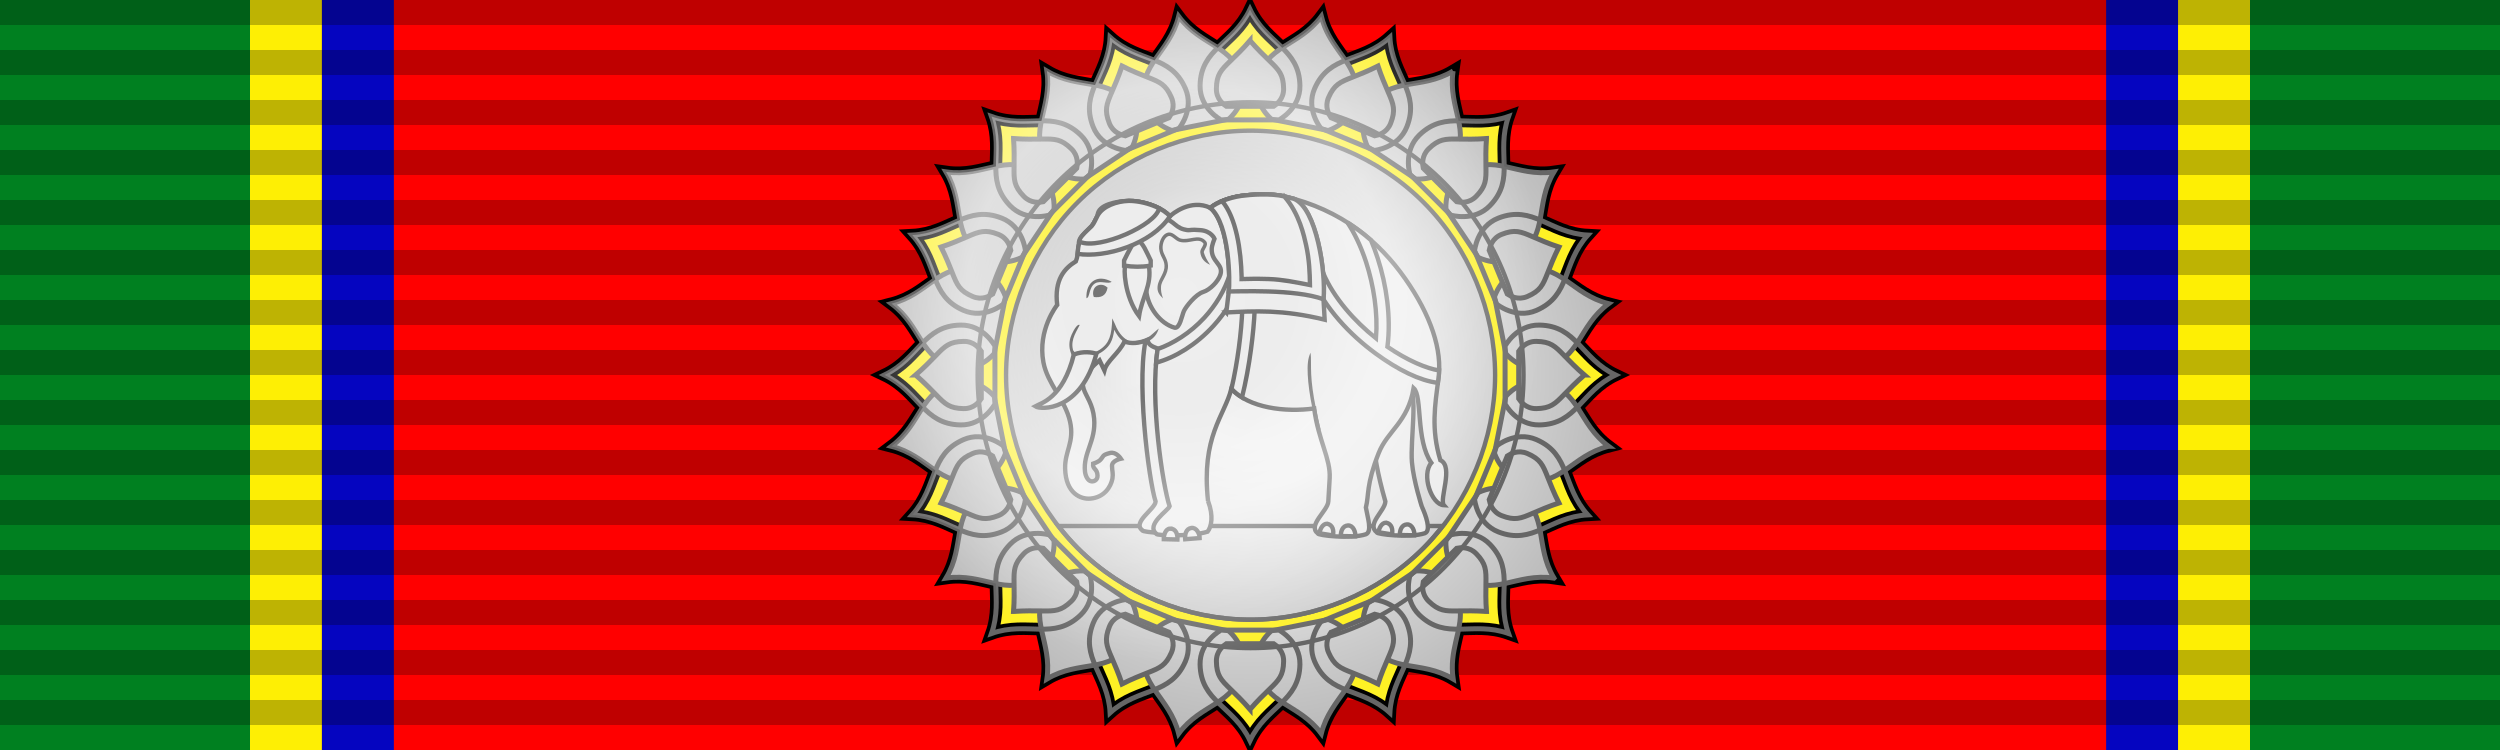
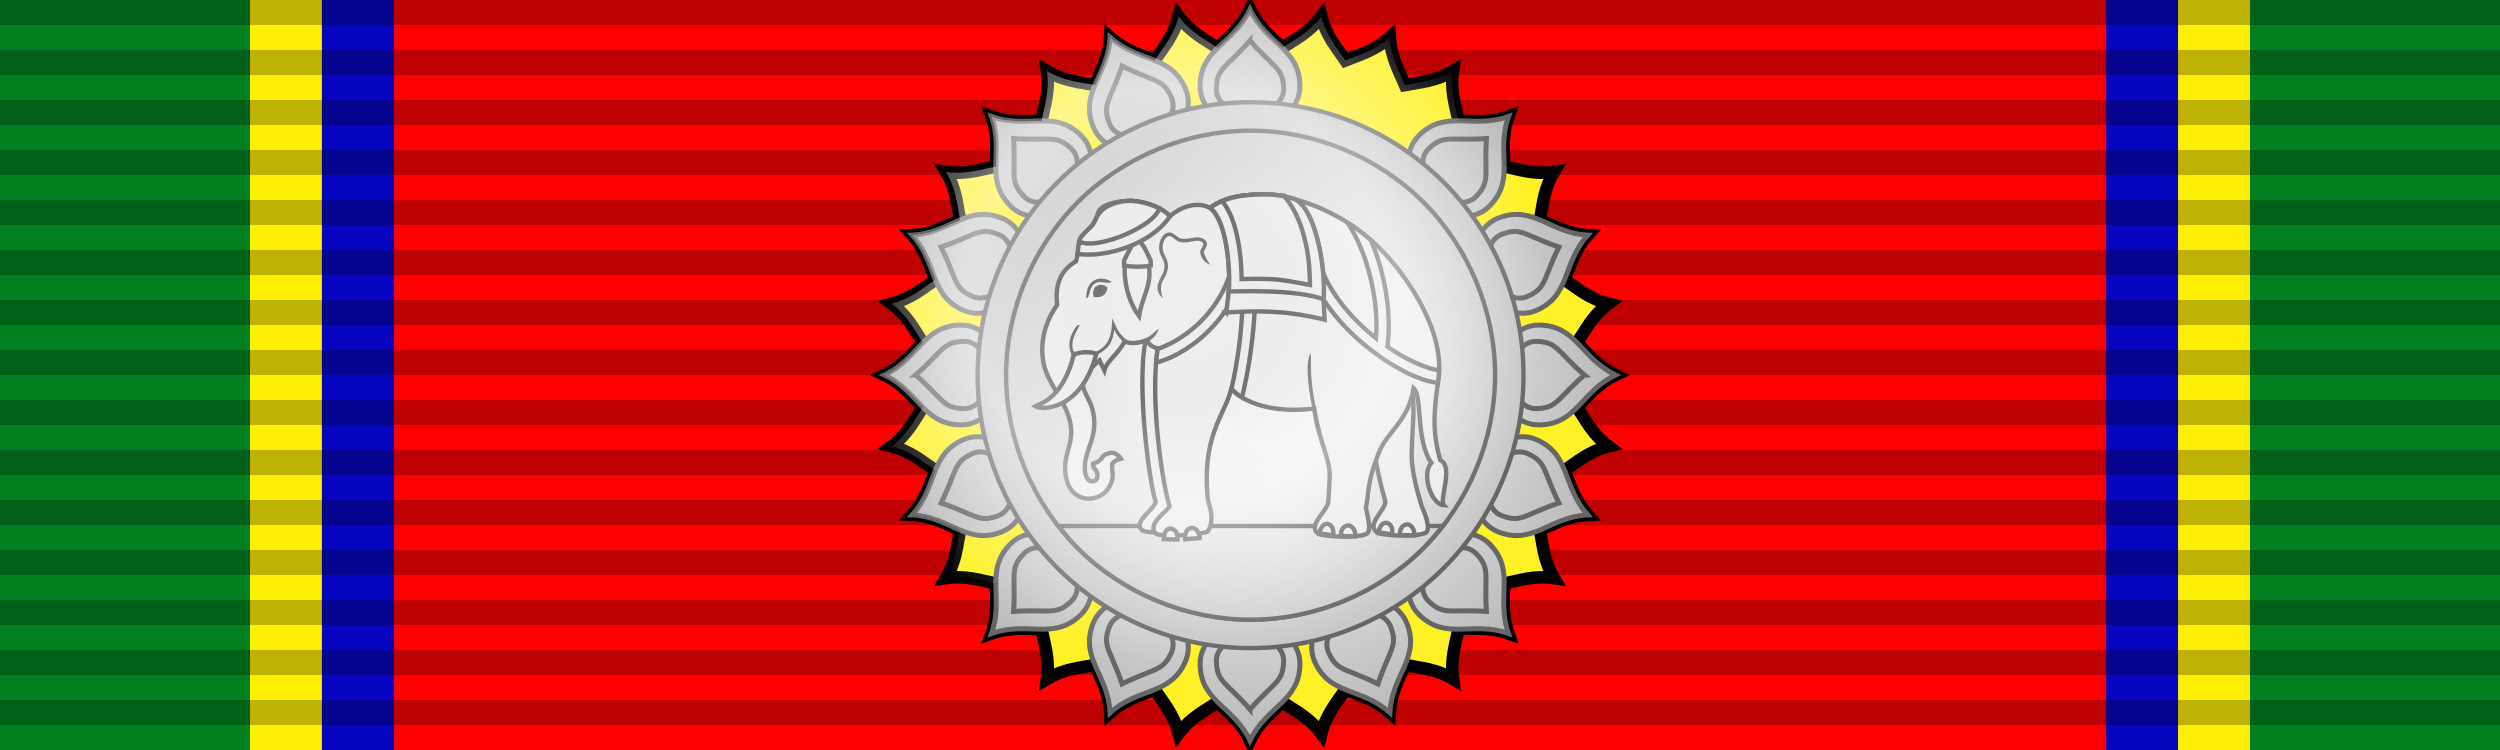
<svg xmlns="http://www.w3.org/2000/svg" xmlns:ns1="http://www.inkscape.org/namespaces/inkscape" xmlns:ns2="http://sodipodi.sourceforge.net/DTD/sodipodi-0.dtd" xmlns:xlink="http://www.w3.org/1999/xlink" width="100" height="30" id="svg2" version="1.1" ns1:version="0.92.2 5c3e80d, 2017-08-06" ns2:docname="Order_of_the_White_Elephant_-_3rd_Class_(Thailand)_ribbon.svg">
  <defs id="defs22">
    <linearGradient id="linearGradient9565">
      <stop style="stop-color:#ffffff;stop-opacity:0.196;" offset="0" id="stop9567" />
      <stop id="stop9569" offset="0.367" style="stop-color:#ffffff;stop-opacity:0.078;" />
      <stop style="stop-color:#ffffff;stop-opacity:0.471;" offset="0.582" id="stop9571" />
      <stop style="stop-color:#ffffff;stop-opacity:0;" offset="1" id="stop9573" />
    </linearGradient>
    <linearGradient id="linearGradient8526">
      <stop style="stop-color:#ffffff;stop-opacity:0.196;" offset="0" id="stop8528" />
      <stop id="stop8530" offset="0.213" style="stop-color:#ffffff;stop-opacity:0.078;" />
      <stop style="stop-color:#ffffff;stop-opacity:0.471;" offset="0.513" id="stop8532" />
      <stop style="stop-color:#ffffff;stop-opacity:0;" offset="1" id="stop8534" />
    </linearGradient>
    <linearGradient id="linearGradient11002">
      <stop style="stop-color:#ffffff;stop-opacity:0.196;" offset="0" id="stop11004" />
      <stop id="stop11006" offset="0.291" style="stop-color:#ffffff;stop-opacity:0.078;" />
      <stop style="stop-color:#ffffff;stop-opacity:0.471;" offset="0.582" id="stop11008" />
      <stop style="stop-color:#ffffff;stop-opacity:0;" offset="1" id="stop11010" />
    </linearGradient>
    <radialGradient ns1:collect="always" xlink:href="#linearGradient11002" id="radialGradient1841" cx="47.198" cy="11.875" fx="47.198" fy="11.875" r="14.623" gradientUnits="userSpaceOnUse" />
    <linearGradient id="linearGradient5243">
      <stop style="stop-color:#d2d2d2;stop-opacity:1;" offset="0" id="stop5245" />
      <stop id="stop5259" offset="0.405" style="stop-color:#dcdcdc;stop-opacity:1;" />
      <stop style="stop-color:#e6e6e6;stop-opacity:1;" offset="0.53" id="stop5261" />
      <stop style="stop-color:#eeeeee;stop-opacity:1;" offset="0.654" id="stop5253" />
      <stop id="stop5247" offset="0.785" style="stop-color:#f2f2f2;stop-opacity:1;" />
      <stop style="stop-color:#ebebeb;stop-opacity:1;" offset="1" id="stop5249" />
    </linearGradient>
    <linearGradient id="linearGradient4427" gradientTransform="scale(1.001,0.999)" x1="48.57" y1="1.346" x2="51.456" y2="1.346" gradientUnits="userSpaceOnUse">
      <stop style="stop-color:#ebebeb;stop-opacity:1;" offset="0" id="stop4425" />
      <stop id="stop4423" offset="0.215" style="stop-color:#f2f2f2;stop-opacity:1;" />
      <stop style="stop-color:#eeeeee;stop-opacity:1;" offset="0.346" id="stop4421" />
      <stop style="stop-color:#e6e6e6;stop-opacity:1;" offset="0.47" id="stop4419" />
      <stop id="stop4417" offset="0.595" style="stop-color:#dcdcdc;stop-opacity:1;" />
      <stop style="stop-color:#b8b8b8;stop-opacity:1" offset="1" id="stop4415" />
    </linearGradient>
    <radialGradient ns1:collect="always" xlink:href="#linearGradient4427" id="radialGradient2476" cx="50" cy="15" fx="50" fy="15" r="14.855" gradientUnits="userSpaceOnUse" />
    <radialGradient ns1:collect="always" xlink:href="#linearGradient5243" id="radialGradient2478" gradientUnits="userSpaceOnUse" cx="50" cy="15" fx="50" fy="15" r="14.855" />
    <radialGradient ns1:collect="always" xlink:href="#linearGradient5243" id="radialGradient2480" gradientUnits="userSpaceOnUse" cx="50" cy="15" fx="50" fy="15" r="14.855" />
    <radialGradient ns1:collect="always" xlink:href="#linearGradient5243" id="radialGradient2482" gradientUnits="userSpaceOnUse" cx="50" cy="15" fx="50" fy="15" r="14.855" />
    <radialGradient ns1:collect="always" xlink:href="#linearGradient5243" id="radialGradient2484" gradientUnits="userSpaceOnUse" cx="50" cy="15" fx="50" fy="15" r="14.855" />
    <radialGradient ns1:collect="always" xlink:href="#linearGradient5243" id="radialGradient2486" gradientUnits="userSpaceOnUse" cx="50" cy="15" fx="50" fy="15" r="14.855" />
    <radialGradient ns1:collect="always" xlink:href="#linearGradient5243" id="radialGradient2488" gradientUnits="userSpaceOnUse" cx="50" cy="15" fx="50" fy="15" r="14.855" />
    <radialGradient ns1:collect="always" xlink:href="#linearGradient5243" id="radialGradient2490" gradientUnits="userSpaceOnUse" cx="50" cy="15" fx="50" fy="15" r="14.855" />
    <radialGradient ns1:collect="always" xlink:href="#linearGradient5243" id="radialGradient2492" gradientUnits="userSpaceOnUse" cx="50" cy="15" fx="50" fy="15" r="14.855" />
    <radialGradient ns1:collect="always" xlink:href="#linearGradient5243" id="radialGradient2494" gradientUnits="userSpaceOnUse" cx="50" cy="15" fx="50" fy="15" r="14.855" />
    <radialGradient ns1:collect="always" xlink:href="#linearGradient5243" id="radialGradient2496" gradientUnits="userSpaceOnUse" cx="50" cy="15" fx="50" fy="15" r="14.855" />
    <radialGradient ns1:collect="always" xlink:href="#linearGradient5243" id="radialGradient2498" gradientUnits="userSpaceOnUse" cx="50" cy="15" fx="50" fy="15" r="14.855" />
    <radialGradient ns1:collect="always" xlink:href="#linearGradient5243" id="radialGradient2500" gradientUnits="userSpaceOnUse" cx="50" cy="15" fx="50" fy="15" r="14.855" />
    <radialGradient ns1:collect="always" xlink:href="#linearGradient5243" id="radialGradient2502" gradientUnits="userSpaceOnUse" cx="50" cy="15" fx="50" fy="15" r="14.855" />
    <radialGradient ns1:collect="always" xlink:href="#linearGradient5243" id="radialGradient2504" gradientUnits="userSpaceOnUse" cx="50" cy="15" fx="50" fy="15" r="14.855" />
    <radialGradient ns1:collect="always" xlink:href="#linearGradient5243" id="radialGradient2506" gradientUnits="userSpaceOnUse" cx="50" cy="15" fx="50" fy="15" r="14.855" />
  </defs>
  <ns2:namedview pagecolor="#ffffff" bordercolor="#666666" borderopacity="1" objecttolerance="10" gridtolerance="10" guidetolerance="10" ns1:pageopacity="0" ns1:pageshadow="2" ns1:window-width="1440" ns1:window-height="785" id="namedview20" showgrid="false" ns1:zoom="9.28" ns1:cx="50" ns1:cy="15" ns1:window-x="0" ns1:window-y="1" ns1:window-maximized="1" ns1:current-layer="layer2" showguides="false" ns1:snap-nodes="false" />
  <g id="g10371" />
  <g ns1:groupmode="layer" id="layer1" ns1:label="Ribbon" style="display:inline" ns2:insensitive="true">
    <rect style="fill:#ff0000;fill-opacity:1" id="rect4" height="30" width="100" x="-1.3858643e-06" y="0" />
    <rect y="0" style="fill:#0505c0;fill-opacity:1;stroke-width:1.073" width="2.877" height="30" x="84.246" id="rect987" />
    <rect id="rect989" x="87.123" height="30" width="2.877" style="fill:#feef04;fill-opacity:1;stroke-width:1.073" y="0" />
    <rect id="rect16-9-0-5-2-4" x="10" height="30" width="2.877" style="fill:#feef04;fill-opacity:1;stroke-width:1.073" y="0" />
    <rect y="0" style="fill:#0505c0;fill-opacity:1;stroke-width:1.073" width="2.877" height="30" x="12.877" id="rect981" />
    <rect y="0" style="fill:#008020;fill-opacity:1" width="10" height="30" x="-1.3575929e-06" id="rect16-9-5-9-1" />
    <rect id="rect1793" x="90" height="30" width="10" style="fill:#008020;fill-opacity:1" y="0" />
    <path style="opacity:0.25;stroke:#000000;stroke-width:100;stroke-dasharray:1" ns1:connector-curvature="0" id="path18" d="M 50,0 V 30" />
  </g>
  <g ns1:groupmode="layer" id="layer2" ns1:label="Badge">
    <path style="fill:#fef125;fill-opacity:1;stroke:#000000;stroke-width:0.5;stroke-linecap:butt;stroke-linejoin:miter;stroke-miterlimit:4;stroke-dasharray:none;stroke-opacity:1" d="M 50,0.377 C 49.654,1.104 49.135,1.495 48.711,1.914 48.213,1.585 47.627,1.303 47.146,0.658 46.949,1.438 46.517,1.922 46.184,2.416 45.632,2.191 45.002,2.029 44.404,1.49 44.363,2.294 44.032,2.853 43.801,3.402 43.216,3.289 42.568,3.254 41.877,2.842 c 0.116,0.797 -0.099,1.41 -0.219,1.994 -0.596,0.003 -1.24,0.093 -1.998,-0.176 0.269,0.758 0.179,1.402 0.176,1.998 -0.584,0.119 -1.198,0.335 -1.994,0.219 0.412,0.691 0.447,1.339 0.561,1.924 -0.549,0.231 -1.109,0.562 -1.912,0.604 0.539,0.598 0.7,1.227 0.926,1.779 -0.494,0.334 -0.978,0.765 -1.758,0.963 0.645,0.481 0.927,1.067 1.256,1.564 -0.42,0.424 -0.81,0.943 -1.537,1.289 0.727,0.346 1.118,0.865 1.537,1.289 -0.329,0.497 -0.611,1.083 -1.256,1.564 0.78,0.197 1.264,0.629 1.758,0.963 -0.225,0.552 -0.387,1.182 -0.926,1.779 0.803,0.042 1.363,0.373 1.912,0.604 -0.114,0.585 -0.149,1.233 -0.561,1.924 0.797,-0.116 1.41,0.099 1.994,0.219 0.003,0.596 0.093,1.24 -0.176,1.998 0.758,-0.269 1.402,-0.179 1.998,-0.176 0.119,0.584 0.335,1.198 0.219,1.994 0.691,-0.412 1.339,-0.447 1.924,-0.561 0.231,0.549 0.562,1.109 0.604,1.912 0.598,-0.539 1.227,-0.7 1.779,-0.926 0.334,0.494 0.765,0.978 0.963,1.758 0.481,-0.645 1.067,-0.925 1.564,-1.254 0.423,0.419 0.943,0.809 1.289,1.535 0.346,-0.727 0.865,-1.118 1.289,-1.537 0.497,0.329 1.083,0.611 1.564,1.256 0.197,-0.78 0.629,-1.264 0.963,-1.758 0.552,0.225 1.182,0.387 1.779,0.926 0.042,-0.803 0.373,-1.363 0.604,-1.912 0.585,0.113 1.233,0.149 1.924,0.561 -0.116,-0.798 0.1,-1.409 0.219,-1.994 0.596,-0.003 1.24,-0.093 1.998,0.176 -0.269,-0.758 -0.179,-1.4 -0.176,-1.996 0.585,-0.119 1.197,-0.337 1.994,-0.221 -0.412,-0.691 -0.447,-1.339 -0.561,-1.924 0.549,-0.231 1.109,-0.562 1.912,-0.604 -0.539,-0.598 -0.7,-1.227 -0.926,-1.779 0.494,-0.334 0.978,-0.765 1.758,-0.963 C 63.697,17.373 63.416,16.786 63.088,16.289 63.507,15.866 63.897,15.346 64.623,15 63.896,14.654 63.505,14.135 63.086,13.711 63.415,13.213 63.697,12.627 64.342,12.146 63.562,11.949 63.078,11.517 62.584,11.184 62.809,10.632 62.971,10.002 63.51,9.404 62.706,9.363 62.147,9.032 61.598,8.801 61.711,8.216 61.746,7.568 62.158,6.877 61.361,6.993 60.748,6.778 60.164,6.658 60.161,6.062 60.071,5.419 60.34,4.66 59.581,4.929 58.938,4.839 58.342,4.836 58.222,4.251 58.007,3.638 58.123,2.842 57.432,3.254 56.784,3.289 56.199,3.402 55.968,2.853 55.637,2.294 55.596,1.49 54.998,2.029 54.368,2.192 53.816,2.418 53.483,1.923 53.051,1.44 52.854,0.658 52.373,1.303 51.786,1.584 51.289,1.912 50.866,1.493 50.346,1.103 50,0.377 Z" id="path1296" ns1:connector-curvature="0" />
    <g id="g1294" style="fill:url(#radialGradient2476);fill-opacity:1;stroke:#666666;stroke-opacity:1">
-       <path ns1:connector-curvature="0" id="path1116" d="m 64.342,12.147 c -1.495,-0.378 -1.9,-1.633 -3.38,-1.365 -0.902,0.163 -1.181,1.089 -1.181,1.089 l 0.453,2.276 c 0,0 0.613,0.749 1.508,0.554 1.47,-0.319 1.364,-1.633 2.6,-2.554 z M 62.159,6.876 c -1.526,0.222 -2.379,-0.782 -3.644,0.032 -0.771,0.496 -0.676,1.459 -0.676,1.459 l 1.29,1.928 c 0,0 0.853,0.458 1.606,-0.065 1.236,-0.857 0.635,-2.03 1.424,-3.354 z m 2.183,10.976 c -1.236,-0.922 -1.129,-2.235 -2.599,-2.554 -0.896,-0.194 -1.509,0.555 -1.509,0.555 l -0.454,2.275 c 0,0 0.281,0.926 1.182,1.089 1.48,0.268 1.884,-0.987 3.379,-1.365 z M 58.124,2.842 c -1.324,0.789 -2.496,0.188 -3.353,1.424 -0.522,0.753 -0.067,1.606 -0.067,1.606 l 1.929,1.289 c 0,0 0.963,0.096 1.459,-0.675 0.814,-1.265 -0.191,-2.119 0.032,-3.645 z m 4.034,20.282 c -0.789,-1.324 -0.188,-2.498 -1.424,-3.355 -0.753,-0.522 -1.606,-0.065 -1.606,-0.065 l -1.289,1.929 c 0,0 -0.094,0.963 0.676,1.459 1.265,0.814 2.117,-0.19 3.643,0.032 z M 54.17,3.095 C 53.912,2.286 53.136,1.779 52.853,0.658 51.931,1.894 50.618,1.787 50.299,3.257 c -0.194,0.896 0.555,1.509 0.555,1.509 l 2.275,0.454 c 0,0 0.926,-0.281 1.089,-1.182 0.067,-0.37 0.038,-0.673 -0.048,-0.942 z m 4.239,21.309 c -0.024,-0.282 -0.113,-0.573 -0.316,-0.889 -0.496,-0.771 -1.459,-0.676 -1.459,-0.676 l -1.928,1.29 c 0,0 -0.458,0.853 0.065,1.606 0.857,1.236 2.03,0.635 3.354,1.424 -0.167,-1.144 0.356,-1.91 0.284,-2.755 z M 49.702,3.258 C 49.382,1.788 48.069,1.894 47.147,0.658 46.769,2.152 45.515,2.558 45.782,4.038 c 0.163,0.902 1.091,1.181 1.091,1.181 l 2.274,-0.452 c 0,0 0.749,-0.613 0.554,-1.508 z M 54.218,25.962 C 54.055,25.06 53.128,24.781 53.128,24.781 l -2.274,0.452 c 0,0 -0.751,0.613 -0.556,1.509 0.319,1.47 1.633,1.364 2.554,2.6 0.378,-1.495 1.633,-1.9 1.365,-3.38 z M 45.461,4.835 c -0.031,-0.186 -0.1,-0.381 -0.231,-0.569 -0.857,-1.236 -2.03,-0.635 -3.354,-1.424 0.222,1.526 -0.782,2.379 0.032,3.644 0.496,0.771 1.461,0.675 1.461,0.675 l 1.926,-1.289 c 0,0 0.258,-0.479 0.166,-1.037 z M 49.696,26.129 C 49.568,25.578 49.146,25.234 49.146,25.234 L 46.873,24.78 c 0,0 -0.928,0.281 -1.091,1.183 -0.268,1.48 0.987,1.884 1.365,3.379 0.922,-1.236 2.235,-1.129 2.554,-2.599 0.049,-0.224 0.038,-0.431 -0.005,-0.614 z M 42.113,7.825 c -0.072,-0.303 -0.241,-0.669 -0.626,-0.917 -1.265,-0.814 -2.119,0.191 -3.645,-0.032 0.789,1.324 0.188,2.498 1.424,3.355 0.753,0.522 1.606,0.065 1.606,0.065 l 1.289,-1.929 c 0,0 0.024,-0.239 -0.048,-0.542 z m 3.346,16.823 c -0.049,-0.307 -0.163,-0.519 -0.163,-0.519 l -1.929,-1.289 c 0,0 -0.963,-0.096 -1.459,0.675 -0.814,1.265 0.191,2.119 -0.032,3.645 1.324,-0.789 2.498,-0.188 3.355,-1.424 0.261,-0.377 0.277,-0.779 0.228,-1.087 z M 40.219,11.871 c 0,0 -0.281,-0.926 -1.182,-1.089 -1.48,-0.268 -1.884,0.987 -3.379,1.365 1.236,0.922 1.131,2.234 2.601,2.553 0.896,0.194 1.509,-0.555 1.509,-0.555 z m 1.942,9.762 -1.288,-1.928 c 0,0 -0.853,-0.458 -1.606,0.065 -1.236,0.857 -0.637,2.03 -1.426,3.354 1.526,-0.222 2.379,0.782 3.644,-0.032 0.771,-0.496 0.676,-1.459 0.676,-1.459 z m -2.394,-5.781 c 0,0 -0.613,-0.749 -1.508,-0.554 -1.47,0.319 -1.364,1.633 -2.6,2.554 1.495,0.378 1.9,1.633 3.38,1.365 0.902,-0.163 1.181,-1.089 1.181,-1.089 z" style="fill:url(#radialGradient2476);fill-opacity:1;stroke:#666666;stroke-width:0.2;stroke-linecap:butt;stroke-linejoin:miter;stroke-miterlimit:4;stroke-dasharray:none;stroke-opacity:1" />
      <g transform="translate(-5.0000001e-7,0.018)" id="g1213" style="fill:url(#radialGradient2476);fill-opacity:1;stroke:#666666;stroke-opacity:1">
        <path style="fill:url(#radialGradient2476);fill-opacity:1;stroke:#666666;stroke-width:0.2;stroke-linecap:butt;stroke-linejoin:miter;stroke-miterlimit:4;stroke-dasharray:none;stroke-opacity:1" d="m 51.159,25.185 c 0,0 0.854,0.455 0.838,1.372 -0.026,1.504 -1.335,1.656 -1.997,3.048 -0.663,-1.392 -1.971,-1.544 -1.997,-3.048 -0.016,-0.916 0.838,-1.372 0.838,-1.372 z" id="path975" ns1:connector-curvature="0" ns2:nodetypes="cscscc" />
        <path transform="matrix(1,0,0,-1,-0.077,29.856)" d="m 50.078,1.498 c -0.283,0.329 -0.566,0.602 -0.783,0.812 -0.378,0.366 -0.553,0.546 -0.562,1.109 -0.007,0.412 0.274,0.624 0.398,0.707 h 1.893 C 51.147,4.044 51.429,3.832 51.422,3.42 51.412,2.856 51.239,2.676 50.861,2.311 50.644,2.1 50.361,1.827 50.078,1.498 Z" id="path977" style="fill:url(#radialGradient2476);fill-opacity:1;stroke:#666666;stroke-width:0.2;stroke-linecap:butt;stroke-linejoin:miter;stroke-miterlimit:4;stroke-dasharray:none;stroke-opacity:1" ns1:original="M 50.078125 0.359375 C 49.415413 1.7513787 48.106328 1.9041069 48.080078 3.4082031 C 48.064088 4.3245663 48.917969 4.7792969 48.917969 4.7792969 L 51.236328 4.7792969 C 51.236328 4.7792969 52.090211 4.3245663 52.074219 3.4082031 C 52.047969 1.9041069 50.740837 1.7513787 50.078125 0.359375 z " ns1:radius="-0.65243661" ns2:type="inkscape:offset" />
        <g id="g973" transform="translate(-0.078)" style="fill:url(#radialGradient2476);fill-opacity:1;stroke:#666666;stroke-width:0.2;stroke-miterlimit:4;stroke-dasharray:none;stroke-opacity:1">
          <path style="fill:url(#radialGradient2476);fill-opacity:1;stroke:#666666;stroke-width:0.2;stroke-linecap:butt;stroke-linejoin:miter;stroke-miterlimit:4;stroke-dasharray:none;stroke-opacity:1" d="m 51.237,4.779 c 0,0 0.854,-0.455 0.838,-1.372 -0.026,-1.504 -1.335,-1.656 -1.997,-3.048 -0.663,1.392 -1.971,1.544 -1.997,3.048 -0.016,0.916 0.838,1.372 0.838,1.372 z" id="path965" ns1:connector-curvature="0" ns2:nodetypes="cscscc" />
          <path transform="translate(5.2452732e-4,0.108)" d="m 50.078,1.498 c -0.283,0.329 -0.566,0.602 -0.783,0.812 -0.378,0.366 -0.553,0.546 -0.562,1.109 -0.007,0.412 0.274,0.624 0.398,0.707 h 1.893 C 51.147,4.044 51.429,3.832 51.422,3.42 51.412,2.856 51.239,2.676 50.861,2.311 50.644,2.1 50.361,1.827 50.078,1.498 Z" id="path967" style="fill:url(#radialGradient2476);fill-opacity:1;stroke:#666666;stroke-width:0.2;stroke-linecap:butt;stroke-linejoin:miter;stroke-miterlimit:4;stroke-dasharray:none;stroke-opacity:1" ns1:original="M 50.078125 0.359375 C 49.415413 1.7513787 48.106328 1.9041069 48.080078 3.4082031 C 48.064088 4.3245663 48.917969 4.7792969 48.917969 4.7792969 L 51.236328 4.7792969 C 51.236328 4.7792969 52.090211 4.3245663 52.074219 3.4082031 C 52.047969 1.9041069 50.740837 1.7513787 50.078125 0.359375 z " ns1:radius="-0.65243661" ns2:type="inkscape:offset" />
        </g>
        <g id="g1001" transform="rotate(90,50,14.982)" style="fill:url(#radialGradient2476);fill-opacity:1;stroke:#666666;stroke-opacity:1">
          <g style="fill:url(#radialGradient2476);fill-opacity:1;stroke:#666666;stroke-width:0.2;stroke-miterlimit:4;stroke-dasharray:none;stroke-opacity:1" transform="matrix(1,0,0,-1,-0.078,29.964)" id="g993">
            <path ns2:nodetypes="cscscc" ns1:connector-curvature="0" id="path989" d="m 51.237,4.779 c 0,0 0.854,-0.455 0.838,-1.372 -0.026,-1.504 -1.335,-1.656 -1.997,-3.048 -0.663,1.392 -1.971,1.544 -1.997,3.048 -0.016,0.916 0.838,1.372 0.838,1.372 z" style="fill:url(#radialGradient2476);fill-opacity:1;stroke:#666666;stroke-width:0.2;stroke-linecap:butt;stroke-linejoin:miter;stroke-miterlimit:4;stroke-dasharray:none;stroke-opacity:1" />
            <path ns2:type="inkscape:offset" ns1:radius="-0.65243661" ns1:original="M 50.078125 0.359375 C 49.415413 1.7513787 48.106328 1.9041069 48.080078 3.4082031 C 48.064088 4.3245663 48.917969 4.7792969 48.917969 4.7792969 L 51.236328 4.7792969 C 51.236328 4.7792969 52.090211 4.3245663 52.074219 3.4082031 C 52.047969 1.9041069 50.740837 1.7513787 50.078125 0.359375 z " style="fill:url(#radialGradient2476);fill-opacity:1;stroke:#666666;stroke-width:0.2;stroke-linecap:butt;stroke-linejoin:miter;stroke-miterlimit:4;stroke-dasharray:none;stroke-opacity:1" id="path991" d="m 50.078,1.498 c -0.283,0.329 -0.566,0.602 -0.783,0.812 -0.378,0.366 -0.553,0.546 -0.562,1.109 -0.007,0.412 0.274,0.624 0.398,0.707 h 1.893 C 51.147,4.044 51.429,3.832 51.422,3.42 51.412,2.856 51.239,2.676 50.861,2.311 50.644,2.1 50.361,1.827 50.078,1.498 Z" transform="translate(5.2452732e-4,0.108)" />
          </g>
          <g id="g999" transform="translate(-0.078)" style="fill:url(#radialGradient2476);fill-opacity:1;stroke:#666666;stroke-width:0.2;stroke-miterlimit:4;stroke-dasharray:none;stroke-opacity:1">
            <path style="fill:url(#radialGradient2476);fill-opacity:1;stroke:#666666;stroke-width:0.2;stroke-linecap:butt;stroke-linejoin:miter;stroke-miterlimit:4;stroke-dasharray:none;stroke-opacity:1" d="m 51.237,4.779 c 0,0 0.854,-0.455 0.838,-1.372 -0.026,-1.504 -1.335,-1.656 -1.997,-3.048 -0.663,1.392 -1.971,1.544 -1.997,3.048 -0.016,0.916 0.838,1.372 0.838,1.372 z" id="path995" ns1:connector-curvature="0" ns2:nodetypes="cscscc" />
            <path transform="translate(5.2452732e-4,0.108)" d="m 50.078,1.498 c -0.283,0.329 -0.566,0.602 -0.783,0.812 -0.378,0.366 -0.553,0.546 -0.562,1.109 -0.007,0.412 0.274,0.624 0.398,0.707 h 1.893 C 51.147,4.044 51.429,3.832 51.422,3.42 51.412,2.856 51.239,2.676 50.861,2.311 50.644,2.1 50.361,1.827 50.078,1.498 Z" id="path997" style="fill:url(#radialGradient2476);fill-opacity:1;stroke:#666666;stroke-width:0.2;stroke-linecap:butt;stroke-linejoin:miter;stroke-miterlimit:4;stroke-dasharray:none;stroke-opacity:1" ns1:original="M 50.078125 0.359375 C 49.415413 1.7513787 48.106328 1.9041069 48.080078 3.4082031 C 48.064088 4.3245663 48.917969 4.7792969 48.917969 4.7792969 L 51.236328 4.7792969 C 51.236328 4.7792969 52.090211 4.3245663 52.074219 3.4082031 C 52.047969 1.9041069 50.740837 1.7513787 50.078125 0.359375 z " ns1:radius="-0.65243661" ns2:type="inkscape:offset" />
          </g>
        </g>
        <g id="g1015" transform="rotate(45,50,14.982)" style="fill:url(#radialGradient2476);fill-opacity:1;stroke:#666666;stroke-opacity:1">
          <g style="fill:url(#radialGradient2476);fill-opacity:1;stroke:#666666;stroke-width:0.2;stroke-miterlimit:4;stroke-dasharray:none;stroke-opacity:1" transform="matrix(1,0,0,-1,-0.078,29.964)" id="g1007">
            <path ns2:nodetypes="cscscc" ns1:connector-curvature="0" id="path1003" d="m 51.237,4.779 c 0,0 0.854,-0.455 0.838,-1.372 -0.026,-1.504 -1.335,-1.656 -1.997,-3.048 -0.663,1.392 -1.971,1.544 -1.997,3.048 -0.016,0.916 0.838,1.372 0.838,1.372 z" style="fill:url(#radialGradient2476);fill-opacity:1;stroke:#666666;stroke-width:0.2;stroke-linecap:butt;stroke-linejoin:miter;stroke-miterlimit:4;stroke-dasharray:none;stroke-opacity:1" />
            <path ns2:type="inkscape:offset" ns1:radius="-0.65243661" ns1:original="M 50.078125 0.359375 C 49.415413 1.7513787 48.106328 1.9041069 48.080078 3.4082031 C 48.064088 4.3245663 48.917969 4.7792969 48.917969 4.7792969 L 51.236328 4.7792969 C 51.236328 4.7792969 52.090211 4.3245663 52.074219 3.4082031 C 52.047969 1.9041069 50.740837 1.7513787 50.078125 0.359375 z " style="fill:url(#radialGradient2476);fill-opacity:1;stroke:#666666;stroke-width:0.2;stroke-linecap:butt;stroke-linejoin:miter;stroke-miterlimit:4;stroke-dasharray:none;stroke-opacity:1" id="path1005" d="m 50.078,1.498 c -0.283,0.329 -0.566,0.602 -0.783,0.812 -0.378,0.366 -0.553,0.546 -0.562,1.109 -0.007,0.412 0.274,0.624 0.398,0.707 h 1.893 C 51.147,4.044 51.429,3.832 51.422,3.42 51.412,2.856 51.239,2.676 50.861,2.311 50.644,2.1 50.361,1.827 50.078,1.498 Z" transform="translate(5.2452732e-4,0.108)" />
          </g>
          <g id="g1013" transform="translate(-0.078)" style="fill:url(#radialGradient2476);fill-opacity:1;stroke:#666666;stroke-width:0.2;stroke-miterlimit:4;stroke-dasharray:none;stroke-opacity:1">
            <path style="fill:url(#radialGradient2476);fill-opacity:1;stroke:#666666;stroke-width:0.2;stroke-linecap:butt;stroke-linejoin:miter;stroke-miterlimit:4;stroke-dasharray:none;stroke-opacity:1" d="m 51.237,4.779 c 0,0 0.854,-0.455 0.838,-1.372 -0.026,-1.504 -1.335,-1.656 -1.997,-3.048 -0.663,1.392 -1.971,1.544 -1.997,3.048 -0.016,0.916 0.838,1.372 0.838,1.372 z" id="path1009" ns1:connector-curvature="0" ns2:nodetypes="cscscc" />
            <path transform="translate(5.2452732e-4,0.108)" d="m 50.078,1.498 c -0.283,0.329 -0.566,0.602 -0.783,0.812 -0.378,0.366 -0.553,0.546 -0.562,1.109 -0.007,0.412 0.274,0.624 0.398,0.707 h 1.893 C 51.147,4.044 51.429,3.832 51.422,3.42 51.412,2.856 51.239,2.676 50.861,2.311 50.644,2.1 50.361,1.827 50.078,1.498 Z" id="path1011" style="fill:url(#radialGradient2476);fill-opacity:1;stroke:#666666;stroke-width:0.2;stroke-linecap:butt;stroke-linejoin:miter;stroke-miterlimit:4;stroke-dasharray:none;stroke-opacity:1" ns1:original="M 50.078125 0.359375 C 49.415413 1.7513787 48.106328 1.9041069 48.080078 3.4082031 C 48.064088 4.3245663 48.917969 4.7792969 48.917969 4.7792969 L 51.236328 4.7792969 C 51.236328 4.7792969 52.090211 4.3245663 52.074219 3.4082031 C 52.047969 1.9041069 50.740837 1.7513787 50.078125 0.359375 z " ns1:radius="-0.65243661" ns2:type="inkscape:offset" />
          </g>
        </g>
        <g transform="rotate(135,50,14.982)" id="g1029" style="fill:url(#radialGradient2476);fill-opacity:1;stroke:#666666;stroke-opacity:1">
          <g id="g1021" transform="matrix(1,0,0,-1,-0.078,29.964)" style="fill:url(#radialGradient2476);fill-opacity:1;stroke:#666666;stroke-width:0.2;stroke-miterlimit:4;stroke-dasharray:none;stroke-opacity:1">
            <path style="fill:url(#radialGradient2476);fill-opacity:1;stroke:#666666;stroke-width:0.2;stroke-linecap:butt;stroke-linejoin:miter;stroke-miterlimit:4;stroke-dasharray:none;stroke-opacity:1" d="m 51.237,4.779 c 0,0 0.854,-0.455 0.838,-1.372 -0.026,-1.504 -1.335,-1.656 -1.997,-3.048 -0.663,1.392 -1.971,1.544 -1.997,3.048 -0.016,0.916 0.838,1.372 0.838,1.372 z" id="path1017" ns1:connector-curvature="0" ns2:nodetypes="cscscc" />
            <path transform="translate(5.2452732e-4,0.108)" d="m 50.078,1.498 c -0.283,0.329 -0.566,0.602 -0.783,0.812 -0.378,0.366 -0.553,0.546 -0.562,1.109 -0.007,0.412 0.274,0.624 0.398,0.707 h 1.893 C 51.147,4.044 51.429,3.832 51.422,3.42 51.412,2.856 51.239,2.676 50.861,2.311 50.644,2.1 50.361,1.827 50.078,1.498 Z" id="path1019" style="fill:url(#radialGradient2476);fill-opacity:1;stroke:#666666;stroke-width:0.2;stroke-linecap:butt;stroke-linejoin:miter;stroke-miterlimit:4;stroke-dasharray:none;stroke-opacity:1" ns1:original="M 50.078125 0.359375 C 49.415413 1.7513787 48.106328 1.9041069 48.080078 3.4082031 C 48.064088 4.3245663 48.917969 4.7792969 48.917969 4.7792969 L 51.236328 4.7792969 C 51.236328 4.7792969 52.090211 4.3245663 52.074219 3.4082031 C 52.047969 1.9041069 50.740837 1.7513787 50.078125 0.359375 z " ns1:radius="-0.65243661" ns2:type="inkscape:offset" />
          </g>
          <g style="fill:url(#radialGradient2476);fill-opacity:1;stroke:#666666;stroke-width:0.2;stroke-miterlimit:4;stroke-dasharray:none;stroke-opacity:1" transform="translate(-0.078)" id="g1027">
            <path ns2:nodetypes="cscscc" ns1:connector-curvature="0" id="path1023" d="m 51.237,4.779 c 0,0 0.854,-0.455 0.838,-1.372 -0.026,-1.504 -1.335,-1.656 -1.997,-3.048 -0.663,1.392 -1.971,1.544 -1.997,3.048 -0.016,0.916 0.838,1.372 0.838,1.372 z" style="fill:url(#radialGradient2476);fill-opacity:1;stroke:#666666;stroke-width:0.2;stroke-linecap:butt;stroke-linejoin:miter;stroke-miterlimit:4;stroke-dasharray:none;stroke-opacity:1" />
            <path ns2:type="inkscape:offset" ns1:radius="-0.65243661" ns1:original="M 50.078125 0.359375 C 49.415413 1.7513787 48.106328 1.9041069 48.080078 3.4082031 C 48.064088 4.3245663 48.917969 4.7792969 48.917969 4.7792969 L 51.236328 4.7792969 C 51.236328 4.7792969 52.090211 4.3245663 52.074219 3.4082031 C 52.047969 1.9041069 50.740837 1.7513787 50.078125 0.359375 z " style="fill:url(#radialGradient2476);fill-opacity:1;stroke:#666666;stroke-width:0.2;stroke-linecap:butt;stroke-linejoin:miter;stroke-miterlimit:4;stroke-dasharray:none;stroke-opacity:1" id="path1025" d="m 50.078,1.498 c -0.283,0.329 -0.566,0.602 -0.783,0.812 -0.378,0.366 -0.553,0.546 -0.562,1.109 -0.007,0.412 0.274,0.624 0.398,0.707 h 1.893 C 51.147,4.044 51.429,3.832 51.422,3.42 51.412,2.856 51.239,2.676 50.861,2.311 50.644,2.1 50.361,1.827 50.078,1.498 Z" transform="translate(5.2452732e-4,0.108)" />
          </g>
        </g>
        <g id="g1072" transform="rotate(157.5,50,14.982)" style="fill:url(#radialGradient2476);fill-opacity:1;stroke:#666666;stroke-opacity:1">
          <g style="fill:url(#radialGradient2476);fill-opacity:1;stroke:#666666;stroke-width:0.2;stroke-miterlimit:4;stroke-dasharray:none;stroke-opacity:1" transform="matrix(1,0,0,-1,-0.078,29.964)" id="g1064">
            <path ns2:nodetypes="cscscc" ns1:connector-curvature="0" id="path1060" d="m 51.237,4.779 c 0,0 0.854,-0.455 0.838,-1.372 -0.026,-1.504 -1.335,-1.656 -1.997,-3.048 -0.663,1.392 -1.971,1.544 -1.997,3.048 -0.016,0.916 0.838,1.372 0.838,1.372 z" style="fill:url(#radialGradient2476);fill-opacity:1;stroke:#666666;stroke-width:0.2;stroke-linecap:butt;stroke-linejoin:miter;stroke-miterlimit:4;stroke-dasharray:none;stroke-opacity:1" />
            <path ns2:type="inkscape:offset" ns1:radius="-0.65243661" ns1:original="M 50.078125 0.359375 C 49.415413 1.7513787 48.106328 1.9041069 48.080078 3.4082031 C 48.064088 4.3245663 48.917969 4.7792969 48.917969 4.7792969 L 51.236328 4.7792969 C 51.236328 4.7792969 52.090211 4.3245663 52.074219 3.4082031 C 52.047969 1.9041069 50.740837 1.7513787 50.078125 0.359375 z " style="fill:url(#radialGradient2476);fill-opacity:1;stroke:#666666;stroke-width:0.2;stroke-linecap:butt;stroke-linejoin:miter;stroke-miterlimit:4;stroke-dasharray:none;stroke-opacity:1" id="path1062" d="m 50.078,1.498 c -0.283,0.329 -0.566,0.602 -0.783,0.812 -0.378,0.366 -0.553,0.546 -0.562,1.109 -0.007,0.412 0.274,0.624 0.398,0.707 h 1.893 C 51.147,4.044 51.429,3.832 51.422,3.42 51.412,2.856 51.239,2.676 50.861,2.311 50.644,2.1 50.361,1.827 50.078,1.498 Z" transform="translate(5.2452732e-4,0.108)" />
          </g>
          <g id="g1070" transform="translate(-0.078)" style="fill:url(#radialGradient2476);fill-opacity:1;stroke:#666666;stroke-width:0.2;stroke-miterlimit:4;stroke-dasharray:none;stroke-opacity:1">
            <path style="fill:url(#radialGradient2476);fill-opacity:1;stroke:#666666;stroke-width:0.2;stroke-linecap:butt;stroke-linejoin:miter;stroke-miterlimit:4;stroke-dasharray:none;stroke-opacity:1" d="m 51.237,4.779 c 0,0 0.854,-0.455 0.838,-1.372 -0.026,-1.504 -1.335,-1.656 -1.997,-3.048 -0.663,1.392 -1.971,1.544 -1.997,3.048 -0.016,0.916 0.838,1.372 0.838,1.372 z" id="path1066" ns1:connector-curvature="0" ns2:nodetypes="cscscc" />
            <path transform="translate(5.2452732e-4,0.108)" d="m 50.078,1.498 c -0.283,0.329 -0.566,0.602 -0.783,0.812 -0.378,0.366 -0.553,0.546 -0.562,1.109 -0.007,0.412 0.274,0.624 0.398,0.707 h 1.893 C 51.147,4.044 51.429,3.832 51.422,3.42 51.412,2.856 51.239,2.676 50.861,2.311 50.644,2.1 50.361,1.827 50.078,1.498 Z" id="path1068" style="fill:url(#radialGradient2476);fill-opacity:1;stroke:#666666;stroke-width:0.2;stroke-linecap:butt;stroke-linejoin:miter;stroke-miterlimit:4;stroke-dasharray:none;stroke-opacity:1" ns1:original="M 50.078125 0.359375 C 49.415413 1.7513787 48.106328 1.9041069 48.080078 3.4082031 C 48.064088 4.3245663 48.917969 4.7792969 48.917969 4.7792969 L 51.236328 4.7792969 C 51.236328 4.7792969 52.090211 4.3245663 52.074219 3.4082031 C 52.047969 1.9041069 50.740837 1.7513787 50.078125 0.359375 z " ns1:radius="-0.65243661" ns2:type="inkscape:offset" />
          </g>
        </g>
        <g id="g1086" transform="rotate(22.5,50,14.982)" style="fill:url(#radialGradient2476);fill-opacity:1;stroke:#666666;stroke-opacity:1">
          <g style="fill:url(#radialGradient2476);fill-opacity:1;stroke:#666666;stroke-width:0.2;stroke-miterlimit:4;stroke-dasharray:none;stroke-opacity:1" transform="matrix(1,0,0,-1,-0.078,29.964)" id="g1078">
            <path ns2:nodetypes="cscscc" ns1:connector-curvature="0" id="path1074" d="m 51.237,4.779 c 0,0 0.854,-0.455 0.838,-1.372 -0.026,-1.504 -1.335,-1.656 -1.997,-3.048 -0.663,1.392 -1.971,1.544 -1.997,3.048 -0.016,0.916 0.838,1.372 0.838,1.372 z" style="fill:url(#radialGradient2476);fill-opacity:1;stroke:#666666;stroke-width:0.2;stroke-linecap:butt;stroke-linejoin:miter;stroke-miterlimit:4;stroke-dasharray:none;stroke-opacity:1" />
            <path ns2:type="inkscape:offset" ns1:radius="-0.65243661" ns1:original="M 50.078125 0.359375 C 49.415413 1.7513787 48.106328 1.9041069 48.080078 3.4082031 C 48.064088 4.3245663 48.917969 4.7792969 48.917969 4.7792969 L 51.236328 4.7792969 C 51.236328 4.7792969 52.090211 4.3245663 52.074219 3.4082031 C 52.047969 1.9041069 50.740837 1.7513787 50.078125 0.359375 z " style="fill:url(#radialGradient2476);fill-opacity:1;stroke:#666666;stroke-width:0.2;stroke-linecap:butt;stroke-linejoin:miter;stroke-miterlimit:4;stroke-dasharray:none;stroke-opacity:1" id="path1076" d="m 50.078,1.498 c -0.283,0.329 -0.566,0.602 -0.783,0.812 -0.378,0.366 -0.553,0.546 -0.562,1.109 -0.007,0.412 0.274,0.624 0.398,0.707 h 1.893 C 51.147,4.044 51.429,3.832 51.422,3.42 51.412,2.856 51.239,2.676 50.861,2.311 50.644,2.1 50.361,1.827 50.078,1.498 Z" transform="translate(5.2452732e-4,0.108)" />
          </g>
          <g id="g1084" transform="translate(-0.078)" style="fill:url(#radialGradient2476);fill-opacity:1;stroke:#666666;stroke-width:0.2;stroke-miterlimit:4;stroke-dasharray:none;stroke-opacity:1">
-             <path style="fill:url(#radialGradient2476);fill-opacity:1;stroke:#666666;stroke-width:0.2;stroke-linecap:butt;stroke-linejoin:miter;stroke-miterlimit:4;stroke-dasharray:none;stroke-opacity:1" d="m 51.237,4.779 c 0,0 0.854,-0.455 0.838,-1.372 -0.026,-1.504 -1.335,-1.656 -1.997,-3.048 -0.663,1.392 -1.971,1.544 -1.997,3.048 -0.016,0.916 0.838,1.372 0.838,1.372 z" id="path1080" ns1:connector-curvature="0" ns2:nodetypes="cscscc" />
-             <path transform="translate(5.2452732e-4,0.108)" d="m 50.078,1.498 c -0.283,0.329 -0.566,0.602 -0.783,0.812 -0.378,0.366 -0.553,0.546 -0.562,1.109 -0.007,0.412 0.274,0.624 0.398,0.707 h 1.893 C 51.147,4.044 51.429,3.832 51.422,3.42 51.412,2.856 51.239,2.676 50.861,2.311 50.644,2.1 50.361,1.827 50.078,1.498 Z" id="path1082" style="fill:url(#radialGradient2476);fill-opacity:1;stroke:#666666;stroke-width:0.2;stroke-linecap:butt;stroke-linejoin:miter;stroke-miterlimit:4;stroke-dasharray:none;stroke-opacity:1" ns1:original="M 50.078125 0.359375 C 49.415413 1.7513787 48.106328 1.9041069 48.080078 3.4082031 C 48.064088 4.3245663 48.917969 4.7792969 48.917969 4.7792969 L 51.236328 4.7792969 C 51.236328 4.7792969 52.090211 4.3245663 52.074219 3.4082031 C 52.047969 1.9041069 50.740837 1.7513787 50.078125 0.359375 z " ns1:radius="-0.65243661" ns2:type="inkscape:offset" />
-           </g>
+             </g>
        </g>
        <g transform="rotate(67.5,50,14.982)" id="g1100" style="fill:url(#radialGradient2476);fill-opacity:1;stroke:#666666;stroke-opacity:1">
          <g id="g1092" transform="matrix(1,0,0,-1,-0.078,29.964)" style="fill:url(#radialGradient2476);fill-opacity:1;stroke:#666666;stroke-width:0.2;stroke-miterlimit:4;stroke-dasharray:none;stroke-opacity:1">
            <path style="fill:url(#radialGradient2476);fill-opacity:1;stroke:#666666;stroke-width:0.2;stroke-linecap:butt;stroke-linejoin:miter;stroke-miterlimit:4;stroke-dasharray:none;stroke-opacity:1" d="m 51.237,4.779 c 0,0 0.854,-0.455 0.838,-1.372 -0.026,-1.504 -1.335,-1.656 -1.997,-3.048 -0.663,1.392 -1.971,1.544 -1.997,3.048 -0.016,0.916 0.838,1.372 0.838,1.372 z" id="path1088" ns1:connector-curvature="0" ns2:nodetypes="cscscc" />
            <path transform="translate(5.2452732e-4,0.108)" d="m 50.078,1.498 c -0.283,0.329 -0.566,0.602 -0.783,0.812 -0.378,0.366 -0.553,0.546 -0.562,1.109 -0.007,0.412 0.274,0.624 0.398,0.707 h 1.893 C 51.147,4.044 51.429,3.832 51.422,3.42 51.412,2.856 51.239,2.676 50.861,2.311 50.644,2.1 50.361,1.827 50.078,1.498 Z" id="path1090" style="fill:url(#radialGradient2476);fill-opacity:1;stroke:#666666;stroke-width:0.2;stroke-linecap:butt;stroke-linejoin:miter;stroke-miterlimit:4;stroke-dasharray:none;stroke-opacity:1" ns1:original="M 50.078125 0.359375 C 49.415413 1.7513787 48.106328 1.9041069 48.080078 3.4082031 C 48.064088 4.3245663 48.917969 4.7792969 48.917969 4.7792969 L 51.236328 4.7792969 C 51.236328 4.7792969 52.090211 4.3245663 52.074219 3.4082031 C 52.047969 1.9041069 50.740837 1.7513787 50.078125 0.359375 z " ns1:radius="-0.65243661" ns2:type="inkscape:offset" />
          </g>
          <g style="fill:url(#radialGradient2476);fill-opacity:1;stroke:#666666;stroke-width:0.2;stroke-miterlimit:4;stroke-dasharray:none;stroke-opacity:1" transform="translate(-0.078)" id="g1098">
            <path ns2:nodetypes="cscscc" ns1:connector-curvature="0" id="path1094" d="m 51.237,4.779 c 0,0 0.854,-0.455 0.838,-1.372 -0.026,-1.504 -1.335,-1.656 -1.997,-3.048 -0.663,1.392 -1.971,1.544 -1.997,3.048 -0.016,0.916 0.838,1.372 0.838,1.372 z" style="fill:url(#radialGradient2476);fill-opacity:1;stroke:#666666;stroke-width:0.2;stroke-linecap:butt;stroke-linejoin:miter;stroke-miterlimit:4;stroke-dasharray:none;stroke-opacity:1" />
            <path ns2:type="inkscape:offset" ns1:radius="-0.65243661" ns1:original="M 50.078125 0.359375 C 49.415413 1.7513787 48.106328 1.9041069 48.080078 3.4082031 C 48.064088 4.3245663 48.917969 4.7792969 48.917969 4.7792969 L 51.236328 4.7792969 C 51.236328 4.7792969 52.090211 4.3245663 52.074219 3.4082031 C 52.047969 1.9041069 50.740837 1.7513787 50.078125 0.359375 z " style="fill:url(#radialGradient2476);fill-opacity:1;stroke:#666666;stroke-width:0.2;stroke-linecap:butt;stroke-linejoin:miter;stroke-miterlimit:4;stroke-dasharray:none;stroke-opacity:1" id="path1096" d="m 50.078,1.498 c -0.283,0.329 -0.566,0.602 -0.783,0.812 -0.378,0.366 -0.553,0.546 -0.562,1.109 -0.007,0.412 0.274,0.624 0.398,0.707 h 1.893 C 51.147,4.044 51.429,3.832 51.422,3.42 51.412,2.856 51.239,2.676 50.861,2.311 50.644,2.1 50.361,1.827 50.078,1.498 Z" transform="translate(5.2452732e-4,0.108)" />
          </g>
        </g>
        <g transform="rotate(112.5,50,14.982)" id="g1114" style="fill:url(#radialGradient2476);fill-opacity:1;stroke:#666666;stroke-opacity:1">
          <g id="g1106" transform="matrix(1,0,0,-1,-0.078,29.964)" style="fill:url(#radialGradient2476);fill-opacity:1;stroke:#666666;stroke-width:0.2;stroke-miterlimit:4;stroke-dasharray:none;stroke-opacity:1">
            <path style="fill:url(#radialGradient2476);fill-opacity:1;stroke:#666666;stroke-width:0.2;stroke-linecap:butt;stroke-linejoin:miter;stroke-miterlimit:4;stroke-dasharray:none;stroke-opacity:1" d="m 51.237,4.779 c 0,0 0.854,-0.455 0.838,-1.372 -0.026,-1.504 -1.335,-1.656 -1.997,-3.048 -0.663,1.392 -1.971,1.544 -1.997,3.048 -0.016,0.916 0.838,1.372 0.838,1.372 z" id="path1102" ns1:connector-curvature="0" ns2:nodetypes="cscscc" />
            <path transform="translate(5.2452732e-4,0.108)" d="m 50.078,1.498 c -0.283,0.329 -0.566,0.602 -0.783,0.812 -0.378,0.366 -0.553,0.546 -0.562,1.109 -0.007,0.412 0.274,0.624 0.398,0.707 h 1.893 C 51.147,4.044 51.429,3.832 51.422,3.42 51.412,2.856 51.239,2.676 50.861,2.311 50.644,2.1 50.361,1.827 50.078,1.498 Z" id="path1104" style="fill:url(#radialGradient2476);fill-opacity:1;stroke:#666666;stroke-width:0.2;stroke-linecap:butt;stroke-linejoin:miter;stroke-miterlimit:4;stroke-dasharray:none;stroke-opacity:1" ns1:original="M 50.078125 0.359375 C 49.415413 1.7513787 48.106328 1.9041069 48.080078 3.4082031 C 48.064088 4.3245663 48.917969 4.7792969 48.917969 4.7792969 L 51.236328 4.7792969 C 51.236328 4.7792969 52.090211 4.3245663 52.074219 3.4082031 C 52.047969 1.9041069 50.740837 1.7513787 50.078125 0.359375 z " ns1:radius="-0.65243661" ns2:type="inkscape:offset" />
          </g>
          <g style="fill:url(#radialGradient2476);fill-opacity:1;stroke:#666666;stroke-width:0.2;stroke-miterlimit:4;stroke-dasharray:none;stroke-opacity:1" transform="translate(-0.078)" id="g1112">
            <path ns2:nodetypes="cscscc" ns1:connector-curvature="0" id="path1108" d="m 51.237,4.779 c 0,0 0.854,-0.455 0.838,-1.372 -0.026,-1.504 -1.335,-1.656 -1.997,-3.048 -0.663,1.392 -1.971,1.544 -1.997,3.048 -0.016,0.916 0.838,1.372 0.838,1.372 z" style="fill:url(#radialGradient2476);fill-opacity:1;stroke:#666666;stroke-width:0.2;stroke-linecap:butt;stroke-linejoin:miter;stroke-miterlimit:4;stroke-dasharray:none;stroke-opacity:1" />
            <path ns2:type="inkscape:offset" ns1:radius="-0.65243661" ns1:original="M 50.078125 0.359375 C 49.415413 1.7513787 48.106328 1.9041069 48.080078 3.4082031 C 48.064088 4.3245663 48.917969 4.7792969 48.917969 4.7792969 L 51.236328 4.7792969 C 51.236328 4.7792969 52.090211 4.3245663 52.074219 3.4082031 C 52.047969 1.9041069 50.740837 1.7513787 50.078125 0.359375 z " style="fill:url(#radialGradient2476);fill-opacity:1;stroke:#666666;stroke-width:0.2;stroke-linecap:butt;stroke-linejoin:miter;stroke-miterlimit:4;stroke-dasharray:none;stroke-opacity:1" id="path1110" d="m 50.078,1.498 c -0.283,0.329 -0.566,0.602 -0.783,0.812 -0.378,0.366 -0.553,0.546 -0.562,1.109 -0.007,0.412 0.274,0.624 0.398,0.707 h 1.893 C 51.147,4.044 51.429,3.832 51.422,3.42 51.412,2.856 51.239,2.676 50.861,2.311 50.644,2.1 50.361,1.827 50.078,1.498 Z" transform="translate(5.2452732e-4,0.108)" />
          </g>
        </g>
      </g>
      <g transform="matrix(0.881,0,0,0.881,5.973,1.792)" id="g961" style="fill:url(#radialGradient2476);fill-opacity:1;stroke:#666666;stroke-opacity:1">
        <circle style="fill:url(#radialGradient2476);fill-opacity:1;stroke:#666666;stroke-width:0.2;stroke-linecap:round;stroke-miterlimit:4;stroke-dasharray:none;stroke-opacity:1" id="path886" cx="50" cy="15" r="12.392" />
        <path ns2:type="inkscape:offset" ns1:radius="-1.2914543" ns1:original="M 50 2.6074219 A 12.392241 12.392241 0 0 0 37.607422 15 A 12.392241 12.392241 0 0 0 50 27.392578 A 12.392241 12.392241 0 0 0 62.392578 15 A 12.392241 12.392241 0 0 0 50 2.6074219 z " style="fill:url(#radialGradient2476);fill-opacity:1;stroke:#666666;stroke-width:0.2;stroke-linecap:round;stroke-miterlimit:4;stroke-dasharray:none;stroke-opacity:1" id="circle910" d="m 50,3.898 c -2.906,-7.9e-5 -5.795,1.197 -7.85,3.252 C 40.095,9.205 38.898,12.094 38.898,15 c -8e-5,2.906 1.197,5.795 3.252,7.85 2.055,2.055 4.943,3.252 7.85,3.252 2.906,8e-5 5.795,-1.197 7.85,-3.252 C 59.905,20.795 61.102,17.906 61.102,15 61.102,12.094 59.905,9.205 57.85,7.15 55.795,5.095 52.906,3.898 50,3.898 Z" />
        <path style="fill:url(#radialGradient2476);fill-opacity:1;stroke:#666666;stroke-width:0.2;stroke-linecap:round;stroke-miterlimit:4;stroke-dasharray:none;stroke-opacity:1" d="m 41.277,21.848 c 0.272,0.349 0.559,0.688 0.873,1.002 2.055,2.055 4.943,3.252 7.85,3.252 2.906,8e-5 5.795,-1.197 7.85,-3.252 0.314,-0.314 0.601,-0.652 0.873,-1.002 z" id="path932" ns1:connector-curvature="0" />
        <g transform="matrix(0.6,0,0,0.6,-19.315,-255.847)" style="display:inline;fill:url(#radialGradient2476);fill-opacity:1;stroke:#666666;stroke-width:0.333;stroke-miterlimit:4;stroke-dasharray:none;stroke-opacity:1" id="g1898">
          <g id="g1493" transform="translate(4.466,0.589)" style="fill:url(#radialGradient2476);fill-opacity:1;stroke:#666666;stroke-width:0.333;stroke-miterlimit:4;stroke-dasharray:none;stroke-opacity:1">
            <path ns2:nodetypes="cccccccsc" style="fill:url(#radialGradient2486);fill-opacity:1;stroke:#666666;stroke-width:0.333;stroke-linecap:butt;stroke-linejoin:miter;stroke-miterlimit:4;stroke-dasharray:none;stroke-opacity:1" d="m 124.016,460.76 c 0.289,0.635 0.732,1.814 0.234,2.021 v -4e-5 c -1.146,0.378 -3.7,0.078 -3.631,-0.061 -0.818,-0.606 0.6,-1.617 0.642,-2.335 -0.634,-2.212 -0.811,-3.574 -0.902,-4.39 l 2.62,-4.337 c 0.797,0.307 0.149,4.103 0.291,5.764 0.119,1.396 0.746,3.339 0.746,3.339 z" id="path1487" ns1:connector-curvature="0" />
            <path id="path1489" d="m 120.739,462.709 1.021,0.162 c 0.075,-0.37 -0.008,-0.794 -0.439,-0.887 -0.354,-0.002 -0.552,0.443 -0.582,0.726 z m 1.61,0.208 1.101,0.021 c 0.033,-0.323 -0.161,-0.841 -0.554,-0.822 -0.401,0.02 -0.546,0.425 -0.547,0.801 z" style="fill:url(#radialGradient2484);fill-opacity:1;stroke:#666666;stroke-width:0.333;stroke-linecap:butt;stroke-linejoin:miter;stroke-miterlimit:4;stroke-dasharray:none;stroke-opacity:1" ns1:connector-curvature="0" ns2:nodetypes="cccccccc" />
          </g>
          <path ns1:connector-curvature="0" id="path1495" d="m 113.012,452.436 c -0.515,2.052 -2.294,3.489 -1.767,8.4 0.442,1.159 0.252,1.955 -0.03,2.325 -1.146,0.378 -3.941,0.136 -3.872,-0.004 -0.818,-0.606 0.953,-1.601 0.996,-2.177 -0.505,-1.514 -1.573,-9.604 -0.614,-12.787 l 0.61,-1.236 4.603,2.819 z" style="fill:url(#radialGradient2488);fill-opacity:1;stroke:#666666;stroke-width:0.333;stroke-linecap:butt;stroke-linejoin:miter;stroke-miterlimit:4;stroke-dasharray:none;stroke-opacity:1" ns2:nodetypes="ccccccccc" />
          <path ns2:nodetypes="cccccccccsscscsssscsssscccsccccccssscccccsccccssccc" style="fill:url(#radialGradient2478);fill-opacity:1;stroke:#666666;stroke-width:0.333;stroke-linecap:butt;stroke-linejoin:miter;stroke-miterlimit:4;stroke-dasharray:none;stroke-opacity:1" d="m 112.303,460.928 c 0.442,1.159 0.252,1.955 -0.03,2.325 -1.146,0.378 -3.941,0.305 -3.872,0.166 -0.838,-0.687 0.889,-1.764 0.996,-2.084 -0.505,-1.514 -1.515,-7.944 -0.901,-11.933 -0.529,-0.196 -0.724,-0.341 -0.759,-0.672 -0.621,0.264 -1.24,0.337 -1.752,0.131 -0.428,0.902 -1.343,1.474 -1.524,2.192 l -0.367,-0.769 c -2.455,2.115 -0.599,2.213 -0.408,4.415 0.148,1.707 -0.85,2.592 -0.692,4.016 0.033,0.295 0.204,0.7 0.491,0.732 0.207,0.024 0.468,-0.115 0.458,-0.436 -0.017,-0.544 -0.376,-0.455 -0.338,-0.898 0,0 0.391,-0.121 0.554,-0.296 0.269,-0.288 0.109,-0.355 0.735,-0.518 0.453,-0.118 0.815,0.432 0.815,0.432 0,0 -0.68,0.14 -0.671,0.546 0.009,0.432 0.098,0.541 0.032,0.968 -0.123,0.63 -0.623,1.416 -1.671,1.507 -0.695,0.06 -1.861,-0.362 -1.908,-2.277 -0.032,-1.322 0.717,-1.983 0.372,-3.551 -0.359,-1.635 -1.709,-2.854 -2.016,-4.489 -0.463,-2.47 1.043,-4.338 1.043,-4.338 -0.232,-1.927 0.56,-2.77 1.413,-3.3 0.252,-0.615 0.08,-1.312 0.447,-1.861 0.117,-0.176 0.504,-0.525 0.749,-0.8 0.186,-0.209 0.282,-0.489 0.452,-0.797 0.258,-0.467 0.785,-0.784 1.367,-0.957 v -10e-6 c 0.453,-0.135 0.938,-0.182 1.357,-0.146 1.142,0.099 2.309,0.604 2.745,1.155 0.178,-0.189 1.589,-1.343 3.061,-0.642 0.567,-0.464 1.525,-0.788 2.337,-0.903 0.733,-0.103 2.23,-0.202 3.251,0.034 4.383,1.012 7.217,3.472 9.149,6.221 1.932,2.749 2.852,5.428 2.514,7.621 -0.248,1.982 -0.563,3.729 0.151,6.119 1.038,0.472 -0.108,2.983 0.27,3.413 -0.939,-0.039 -1.722,-2.315 -0.952,-3.209 -1.195,-1.72 -0.656,-5.035 -1.336,-5.657 -0.439,2.606 -1.979,3.22 -2.65,4.927 -0.957,2.435 -0.716,3.125 -0.965,4.114 0.114,0.693 0.499,1.814 8.9e-4,2.021 v -4e-5 c -1.146,0.378 -3.7,0.078 -3.631,-0.061 -0.818,-0.606 0.746,-1.704 0.788,-2.422 l 0.102,-1.75 c 0.086,-1.484 -0.853,-2.852 -1.172,-5.287 -2.171,0.303 -4.943,-0.031 -6.266,-1.491 -0.515,2.052 -2.294,3.581 -1.767,8.492 z" id="path17788" ns1:connector-curvature="0" />
          <path ns1:connector-curvature="0" style="color:#000000;font-style:normal;font-variant:normal;font-weight:normal;font-stretch:normal;font-size:medium;line-height:normal;font-family:sans-serif;font-variant-ligatures:normal;font-variant-position:normal;font-variant-caps:normal;font-variant-numeric:normal;font-variant-alternates:normal;font-feature-settings:normal;text-indent:0;text-align:start;text-decoration:none;text-decoration-line:none;text-decoration-style:solid;text-decoration-color:#000000;letter-spacing:normal;word-spacing:normal;text-transform:none;writing-mode:lr-tb;direction:ltr;text-orientation:mixed;dominant-baseline:auto;baseline-shift:baseline;text-anchor:start;white-space:normal;shape-padding:0;clip-rule:nonzero;display:inline;overflow:visible;visibility:visible;opacity:1;isolation:auto;mix-blend-mode:normal;color-interpolation:sRGB;color-interpolation-filters:linearRGB;solid-color:#000000;solid-opacity:1;vector-effect:none;fill:url(#radialGradient2490);fill-opacity:1;fill-rule:nonzero;stroke:#666666;stroke-width:0.333;stroke-linecap:butt;stroke-linejoin:miter;stroke-miterlimit:4;stroke-dasharray:none;stroke-dashoffset:0;stroke-opacity:1;color-rendering:auto;image-rendering:auto;shape-rendering:auto;text-rendering:auto;enable-background:accumulate" d="m 115.029,439.074 -0.904,0.197 c 0.715,3.31 -0.418,5.955 -2.095,7.785 -1.076,1.173 -2.395,1.979 -3.538,2.378 -0.05,0.328 -0.085,0.676 -0.114,1.031 1.44,-0.385 3.024,-1.353 4.336,-2.784 1.842,-2.009 3.096,-4.997 2.316,-8.607 z m 7.828,0.788 c 0.502,0.746 1.02,1.794 1.409,2.994 0.569,1.754 0.903,3.829 0.751,5.766 -1.647,-1.313 -3.188,-3.049 -3.997,-4.934 l -0.852,0.367 c 0.988,2.301 2.878,4.292 4.818,5.715 1.69,1.24 3.381,2.073 4.712,2.219 0.012,-0.09 0.022,-0.177 0.034,-0.268 0.034,-0.218 0.051,-0.441 0.06,-0.668 -0.933,-0.135 -2.43,-0.77 -3.911,-1.791 0.288,-2.262 -0.078,-4.668 -0.734,-6.692 -0.157,-0.483 -0.328,-0.942 -0.511,-1.374 -0.544,-0.478 -1.136,-0.925 -1.779,-1.334 z m -7.101,4.382 -0.912,0.158 c 0.145,0.837 0.076,2.835 -0.207,4.94 -0.139,1.033 -0.328,2.103 -0.557,3.102 0.227,0.248 0.497,0.463 0.798,0.649 0.286,-1.159 0.513,-2.414 0.676,-3.627 0.29,-2.156 0.391,-4.123 0.201,-5.221 z" id="path1452" />
          <path style="fill:url(#radialGradient2504);fill-opacity:1;stroke:#666666;stroke-width:0.333;stroke-linecap:butt;stroke-linejoin:miter;stroke-miterlimit:4;stroke-dasharray:none;stroke-opacity:1" d="m 102.155,449.846 c 0.372,-0.141 0.714,-0.179 1.005,-0.171 0.291,0.008 0.532,0.062 0.702,0.103 -1.175,4.404 -4.222,4.265 -4.635,3.991 0.422,-0.236 2.091,-0.586 2.927,-3.924 z" id="path7424-9" ns1:connector-curvature="0" ns2:nodetypes="csccc" />
          <path ns2:nodetypes="ccccccccccccccccccccccccccccccccccccccccccccccccccccccccccccccccccccccccccccccc" ns1:connector-curvature="0" id="path7426-9" d="m 109.355,440.612 c -0.026,0.001 -0.054,0.005 -0.081,0.011 -0.255,0.059 -0.43,0.269 -0.537,0.502 -0.107,0.233 -0.152,0.499 -0.131,0.73 0.026,0.289 0.13,0.493 0.221,0.674 0.091,0.181 0.17,0.338 0.184,0.576 0.017,0.28 -0.078,0.5 -0.199,0.744 -0.122,0.244 -0.291,0.505 -0.326,0.846 -0.039,0.384 0.11,0.623 0.414,0.91 -0.145,-0.397 -0.16,-0.594 -0.152,-0.869 0.008,-0.286 0.175,-0.515 0.301,-0.767 0.126,-0.253 0.247,-0.531 0.226,-0.879 -0.017,-0.29 -0.117,-0.497 -0.209,-0.68 -0.092,-0.182 -0.174,-0.34 -0.195,-0.578 -0.016,-0.177 0.022,-0.41 0.107,-0.597 0.086,-0.188 0.213,-0.32 0.357,-0.354 0.089,-0.021 0.197,0.036 0.336,0.141 0.139,0.105 0.288,0.249 0.488,0.302 0.392,0.105 0.767,-0.006 1.078,-0.056 0.155,-0.025 0.293,-0.036 0.408,-0.014 0.116,0.022 0.212,0.07 0.307,0.188 0.014,0.017 0.015,0.022 0.008,0.059 -0.008,0.037 -0.034,0.094 -0.068,0.158 -0.069,0.129 -0.195,0.282 -0.17,0.476 0.06,0.459 0.326,0.743 0.738,0.923 -0.208,-0.313 -0.39,-0.622 -0.475,-0.938 -0.015,-0.058 0.065,-0.194 0.141,-0.336 0.038,-0.071 0.076,-0.144 0.094,-0.23 0.018,-0.086 0.004,-0.195 -0.062,-0.278 -0.131,-0.162 -0.294,-0.249 -0.461,-0.281 -0.167,-0.032 -0.336,-0.014 -0.502,0.013 -0.333,0.054 -0.663,0.142 -0.966,0.06 -0.107,-0.029 -0.247,-0.143 -0.398,-0.258 -0.132,-0.1 -0.289,-0.207 -0.474,-0.198 z m -5.076,3.498 c -0.058,-0.003 -0.116,-0.004 -0.172,10e-4 -0.168,0.015 -0.323,0.069 -0.459,0.155 -0.363,0.231 -0.575,0.699 -0.544,1.322 0.287,-0.044 0.157,-0.822 0.661,-1.127 0.39,-0.236 0.996,0.09 1.247,-0.117 -0.254,-0.145 -0.501,-0.222 -0.734,-0.234 z m -0.093,0.46 c -0.158,0.005 -0.294,0.069 -0.382,0.146 -0.218,0.189 -0.242,0.567 -0.137,0.781 0.481,0.059 0.921,-0.039 1.037,-0.708 -0.179,-0.17 -0.36,-0.224 -0.518,-0.219 z m 0.871,2.54 -0.022,0.452 c -0.04,0.565 -0.128,0.971 -0.313,1.296 -0.185,0.325 -0.469,0.577 -0.95,0.819 l 0.097,0.213 c 0.505,-0.254 0.84,-0.536 1.052,-0.909 0.157,-0.277 0.237,-0.62 0.289,-1.004 0.284,0.579 0.604,0.851 0.868,1.004 l 0.232,-0.149 c -0.298,-0.172 -0.729,-0.462 -1.055,-1.307 z m -2.506,0.488 c -0.015,-0.001 -0.031,5.3e-4 -0.047,0.006 -0.226,0.073 -0.544,0.745 -0.611,0.972 -0.118,0.398 -0.125,0.85 0.117,1.353 l 0.201,-0.105 c -0.217,-0.451 -0.203,-0.826 -0.099,-1.183 0.104,-0.357 0.312,-0.691 0.482,-1.028 -0.014,-0.009 -0.028,-0.013 -0.043,-0.015 z m 3.985,1.251 -0.013,0.259 c 1.14,-0.027 1.82,-0.422 2.054,-1.228 -0.732,0.589 -0.777,0.897 -2.041,0.969 z m 13.528,0.859 c -0.209,0.423 -0.248,0.966 -0.214,1.66 0.034,0.694 0.142,1.539 0.358,2.587 0.124,0.602 0.242,1.144 0.363,1.642 l 0.258,-0.062 c -0.12,-0.493 -0.239,-1.034 -0.363,-1.635 -0.214,-1.038 -0.32,-1.868 -0.353,-2.545 -0.033,-0.677 0.006,-1.201 -0.049,-1.647 z" style="color:#000000;font-style:normal;font-variant:normal;font-weight:normal;font-stretch:normal;font-size:medium;line-height:normal;font-family:Sans;-inkscape-font-specification:Sans;text-indent:0;text-align:start;text-decoration:none;text-decoration-line:none;letter-spacing:normal;word-spacing:normal;text-transform:none;writing-mode:lr-tb;direction:ltr;baseline-shift:baseline;text-anchor:start;display:inline;overflow:visible;visibility:visible;fill:#666666;fill-opacity:1;stroke:none;stroke-width:0.333;stroke-miterlimit:4;stroke-dasharray:none;stroke-opacity:1;marker:none;enable-background:accumulate" />
-           <path style="fill:none;fill-opacity:1;stroke:#666666;stroke-width:0.333;stroke-linecap:butt;stroke-linejoin:miter;stroke-miterlimit:4;stroke-dasharray:none;stroke-opacity:1" d="m 108.737,439.689 c 0.85,-0.254 0.961,0.5 1.747,0.692 0.142,0.035 0.291,0.072 0.435,0.051 0.258,-0.038 0.55,-0.013 0.81,0.005 0.822,0.059 1.065,0.649 1.065,0.649 0,0 -0.2,0.495 -0.21,0.762 -0.036,1.005 0.903,1.149 0.659,1.947 -0.162,0.528 -0.804,1.164 -1.295,1.315 -0.584,0.18 -1.329,1.132 -1.471,1.455 -0.154,0.352 -0.302,1.315 -0.694,1.255 -1.096,-0.306 -2.051,-1.565 -2.156,-2.836" id="path7466-5" ns1:connector-curvature="0" ns2:nodetypes="cssscsssscc" />
          <path ns2:nodetypes="cccssccccc" style="fill:url(#radialGradient2492);fill-opacity:1;stroke:#666666;stroke-width:0.333;stroke-linecap:butt;stroke-linejoin:miter;stroke-miterlimit:4;stroke-dasharray:none;stroke-opacity:1" d="m 113.685,446.666 0.191,-1.587 c 0.095,-0.626 0.095,-5.074 -1.396,-6.331 l 1e-5,-3e-5 c 0.567,-0.464 1.525,-0.788 2.337,-0.903 0.733,-0.103 2.23,-0.202 3.251,0.034 0.25,0.058 0.496,0.12 0.736,0.187 1.706,0.684 2.438,5.568 2.24,7.602 l 0.087,1.544 c -3.201,-0.781 -5.31,-0.652 -7.447,-0.547 z" id="path1431" ns1:connector-curvature="0" />
          <path ns1:connector-curvature="0" id="path17790" d="m 112.48,438.749 c 0.567,-0.464 1.525,-0.788 2.337,-0.903 0.733,-0.103 2.23,-0.202 3.251,0.034 0.25,0.058 0.496,0.12 0.736,0.187 1.706,0.684 2.438,5.568 2.24,7.602 -2.149,-0.797 -6.592,-0.584 -7.168,-0.589 0.095,-0.626 0.095,-5.074 -1.396,-6.331 z" style="fill:url(#radialGradient2494);fill-opacity:1;stroke:#666666;stroke-width:0.333;stroke-linecap:butt;stroke-linejoin:miter;stroke-miterlimit:4;stroke-dasharray:none;stroke-opacity:1" ns2:nodetypes="cssccccc" />
          <path ns2:nodetypes="cscccccsc" style="fill:url(#radialGradient2496);fill-opacity:1;stroke:#666666;stroke-width:0.333;stroke-linecap:butt;stroke-linejoin:miter;stroke-miterlimit:4;stroke-dasharray:none;stroke-opacity:1" d="m 118.069,437.879 c -1.021,-0.236 -2.518,-0.137 -3.251,-0.034 -0.469,0.066 -0.986,0.202 -1.448,0.394 1.067,1.245 1.435,3.744 1.477,5.746 0.001,0.069 -0.007,0.091 -0.006,0.154 0.557,-0.012 1.041,-0.035 2.061,-0.002 1.04,0.033 2.087,0.252 3.117,0.453 -0.014,-0.901 -0.047,-1.911 -0.291,-3.014 -0.148,-0.667 -0.509,-2.404 -1.658,-3.699 z" id="path1450" ns1:connector-curvature="0" />
          <path ns2:nodetypes="ccccc" ns1:connector-curvature="0" id="path1464" d="m 106.05,443.124 c -0.132,0.153 -0.1,2.288 1.034,3.818 0.233,-1.465 0.975,-2.309 0.748,-3.796 -0.023,-0.795 -1.782,-0.723 -1.782,-0.021 z" style="fill:url(#radialGradient2506);fill-opacity:1;stroke:#666666;stroke-width:0.333;stroke-linecap:butt;stroke-linejoin:miter;stroke-miterlimit:4;stroke-dasharray:none;stroke-opacity:1" />
          <path style="fill:url(#radialGradient2502);fill-opacity:1;stroke:#666666;stroke-width:0.333;stroke-linecap:butt;stroke-linejoin:miter;stroke-miterlimit:4;stroke-dasharray:none;stroke-opacity:1" d="m 105.953,443.119 v -0.386 c 0.336,-0.67 0.633,-1.3 0.968,-1.604 0.485,0.285 0.711,0.932 1.046,1.604 v 0.386 c -0.678,0.122 -1.39,0.106 -2.014,0 z" id="path1460" ns1:connector-curvature="0" ns2:nodetypes="cccccc" />
          <path ns2:nodetypes="cssccscsc" ns1:connector-curvature="0" id="path7434-0" d="m 103.949,439.337 c -0.17,0.308 -0.266,0.59 -0.452,0.799 -0.245,0.275 -0.628,0.624 -0.746,0.8 -0.132,0.198 -0.261,0.511 -0.324,1.295 2.088,0.33 5.603,-0.725 6.991,-2.836 -0.433,-0.552 -1.601,-1.059 -2.746,-1.158 -0.12,-0.01 -0.161,0.013 -0.372,-0.014 -0.898,0.024 -2.351,0.284 -2.351,1.114 z" style="fill:url(#radialGradient2500);fill-opacity:1;stroke:#666666;stroke-width:0.333;stroke-linecap:butt;stroke-linejoin:miter;stroke-miterlimit:4;stroke-dasharray:none;stroke-opacity:1" />
          <path ns2:nodetypes="ccssssscc" ns1:connector-curvature="0" id="path7436-3" d="m 102.634,441.333 c 1.464,0.604 5.755,-1.299 5.969,-2.55 -0.542,-0.277 -1.241,-0.486 -1.931,-0.546 -0.12,-0.01 -0.243,-0.017 -0.372,-0.014 -0.898,0.024 -1.951,0.387 -2.351,1.114 -0.17,0.308 -0.266,0.59 -0.452,0.799 -0.084,0.095 -0.495,0.443 -0.739,0.743 -0.146,0.179 -0.194,0.308 -0.213,0.411 z" style="fill:url(#radialGradient2498);fill-opacity:1;stroke:#666666;stroke-width:0.333;stroke-linecap:butt;stroke-linejoin:miter;stroke-miterlimit:4;stroke-dasharray:none;stroke-opacity:1" />
          <path ns2:nodetypes="cccccccc" ns1:connector-curvature="0" style="fill:url(#radialGradient2480);fill-opacity:1;stroke:#666666;stroke-width:1.26;stroke-linecap:butt;stroke-linejoin:miter;stroke-miterlimit:4;stroke-dasharray:none;stroke-opacity:1" d="m 419.023,749.143 c -1.5,0.225 -1.895,1.801 -1.758,3.217 l 4.146,-0.332 c 0.004,-1.228 -0.917,-3.106 -2.389,-2.885 z m -6.045,0.186 c -1.337,0.015 -1.85,1.932 -1.824,3.006 l 3.906,0.102 c 0.102,-1.423 -0.416,-3.124 -2.082,-3.107 z" transform="matrix(0.265,0,0,0.265,7.836914e-7,264.451)" id="path1856" />
          <path id="path1485" d="m 120.739,463.376 1.021,0.162 c 0.075,-0.37 -0.008,-0.794 -0.439,-0.887 -0.354,-0.002 -0.552,0.443 -0.582,0.726 z m 1.61,0.208 1.101,0.021 c 0.033,-0.323 -0.161,-0.841 -0.554,-0.822 -0.401,0.02 -0.546,0.425 -0.547,0.801 z" style="fill:url(#radialGradient2482);fill-opacity:1;stroke:#666666;stroke-width:0.333;stroke-linecap:butt;stroke-linejoin:miter;stroke-miterlimit:4;stroke-dasharray:none;stroke-opacity:1" ns1:connector-curvature="0" ns2:nodetypes="cccccccc" />
        </g>
      </g>
    </g>
    <path ns1:connector-curvature="0" id="path1296-0" d="M 50,0.377 C 49.654,1.104 49.135,1.495 48.711,1.914 48.213,1.585 47.627,1.303 47.146,0.658 46.949,1.438 46.517,1.922 46.184,2.416 c -0.552,-0.225 -1.182,-0.387 -1.779,-0.926 -0.042,0.803 -0.373,1.363 -0.604,1.912 -0.585,-0.113 -1.233,-0.149 -1.924,-0.561 0.116,0.797 -0.099,1.41 -0.219,1.994 -0.596,0.003 -1.24,0.093 -1.998,-0.176 0.269,0.758 0.179,1.402 0.176,1.998 -0.584,0.119 -1.198,0.335 -1.994,0.219 0.412,0.691 0.447,1.339 0.561,1.924 -0.549,0.231 -1.109,0.562 -1.912,0.604 0.539,0.598 0.7,1.227 0.926,1.779 -0.494,0.334 -0.978,0.765 -1.758,0.963 0.645,0.481 0.927,1.067 1.256,1.564 -0.42,0.424 -0.81,0.943 -1.537,1.289 0.727,0.346 1.118,0.865 1.537,1.289 -0.329,0.497 -0.611,1.083 -1.256,1.564 0.78,0.197 1.264,0.629 1.758,0.963 -0.225,0.552 -0.387,1.182 -0.926,1.779 0.803,0.042 1.363,0.373 1.912,0.604 -0.114,0.585 -0.149,1.233 -0.561,1.924 0.797,-0.116 1.41,0.099 1.994,0.219 0.003,0.596 0.093,1.24 -0.176,1.998 0.758,-0.269 1.402,-0.179 1.998,-0.176 0.119,0.584 0.335,1.198 0.219,1.994 0.691,-0.412 1.339,-0.447 1.924,-0.561 0.231,0.549 0.562,1.109 0.604,1.912 0.598,-0.539 1.227,-0.7 1.779,-0.926 0.334,0.494 0.765,0.978 0.963,1.758 0.481,-0.645 1.067,-0.925 1.564,-1.254 0.423,0.419 0.943,0.809 1.289,1.535 0.346,-0.727 0.865,-1.118 1.289,-1.537 0.497,0.329 1.083,0.611 1.564,1.256 0.197,-0.78 0.629,-1.264 0.963,-1.758 0.552,0.225 1.182,0.387 1.779,0.926 0.042,-0.803 0.373,-1.363 0.604,-1.912 0.585,0.113 1.233,0.149 1.924,0.561 -0.116,-0.798 0.1,-1.409 0.219,-1.994 0.596,-0.003 1.24,-0.093 1.998,0.176 -0.269,-0.758 -0.179,-1.4 -0.176,-1.996 0.585,-0.119 1.197,-0.337 1.994,-0.221 -0.412,-0.691 -0.447,-1.339 -0.561,-1.924 0.549,-0.231 1.109,-0.562 1.912,-0.604 -0.539,-0.598 -0.7,-1.227 -0.926,-1.779 0.494,-0.334 0.978,-0.765 1.758,-0.963 -0.645,-0.481 -0.925,-1.067 -1.254,-1.564 0.419,-0.423 0.809,-0.943 1.535,-1.289 -0.727,-0.346 -1.118,-0.865 -1.537,-1.289 0.329,-0.497 0.611,-1.083 1.256,-1.564 -0.78,-0.197 -1.264,-0.629 -1.758,-0.963 0.225,-0.552 0.387,-1.182 0.926,-1.779 -0.803,-0.042 -1.363,-0.373 -1.912,-0.604 0.113,-0.585 0.149,-1.233 0.561,-1.924 -0.797,0.116 -1.41,-0.099 -1.994,-0.219 -0.003,-0.596 -0.093,-1.24 0.176,-1.998 -0.758,0.269 -1.402,0.179 -1.998,0.176 -0.119,-0.584 -0.335,-1.198 -0.219,-1.994 -0.691,0.412 -1.339,0.447 -1.924,0.561 -0.231,-0.549 -0.562,-1.109 -0.604,-1.912 -0.598,0.539 -1.227,0.702 -1.779,0.928 -0.334,-0.495 -0.765,-0.978 -0.963,-1.76 C 52.373,1.303 51.786,1.584 51.289,1.912 50.866,1.493 50.346,1.103 50,0.377 Z" style="fill:url(#radialGradient1841);fill-opacity:1;stroke:none;stroke-width:0.5;stroke-linecap:butt;stroke-linejoin:miter;stroke-miterlimit:4;stroke-dasharray:none;stroke-opacity:1" />
  </g>
</svg>